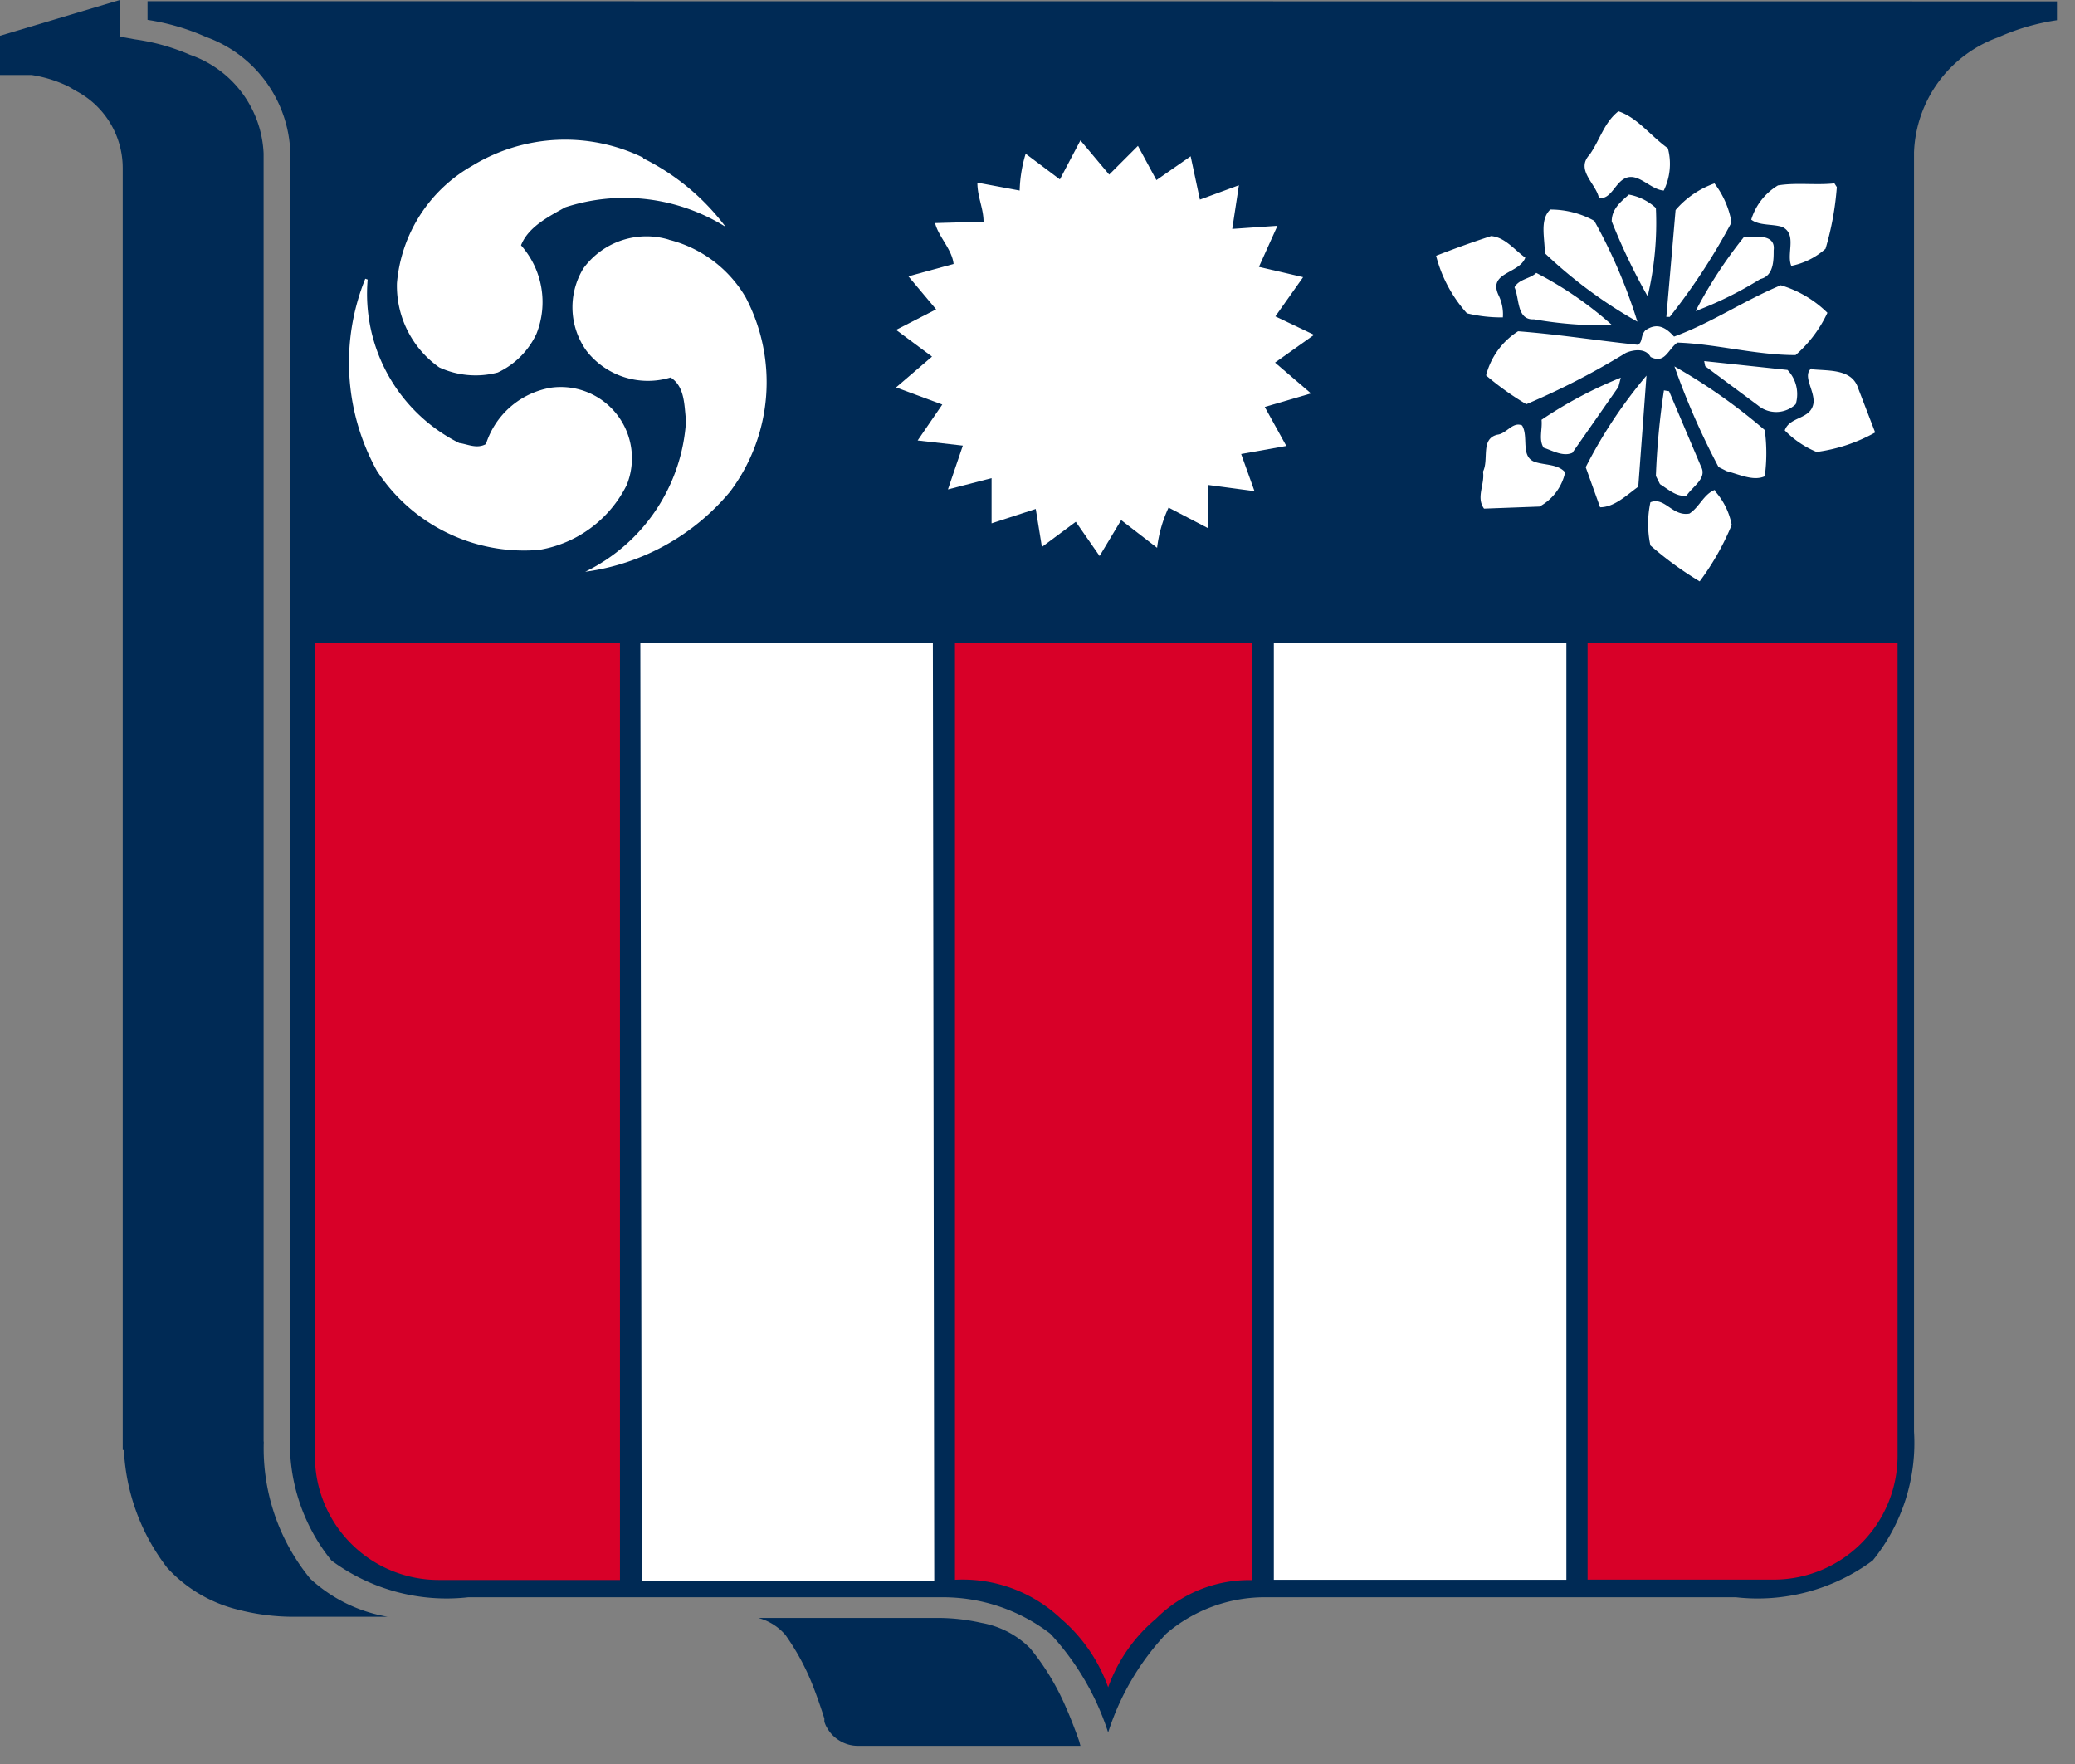
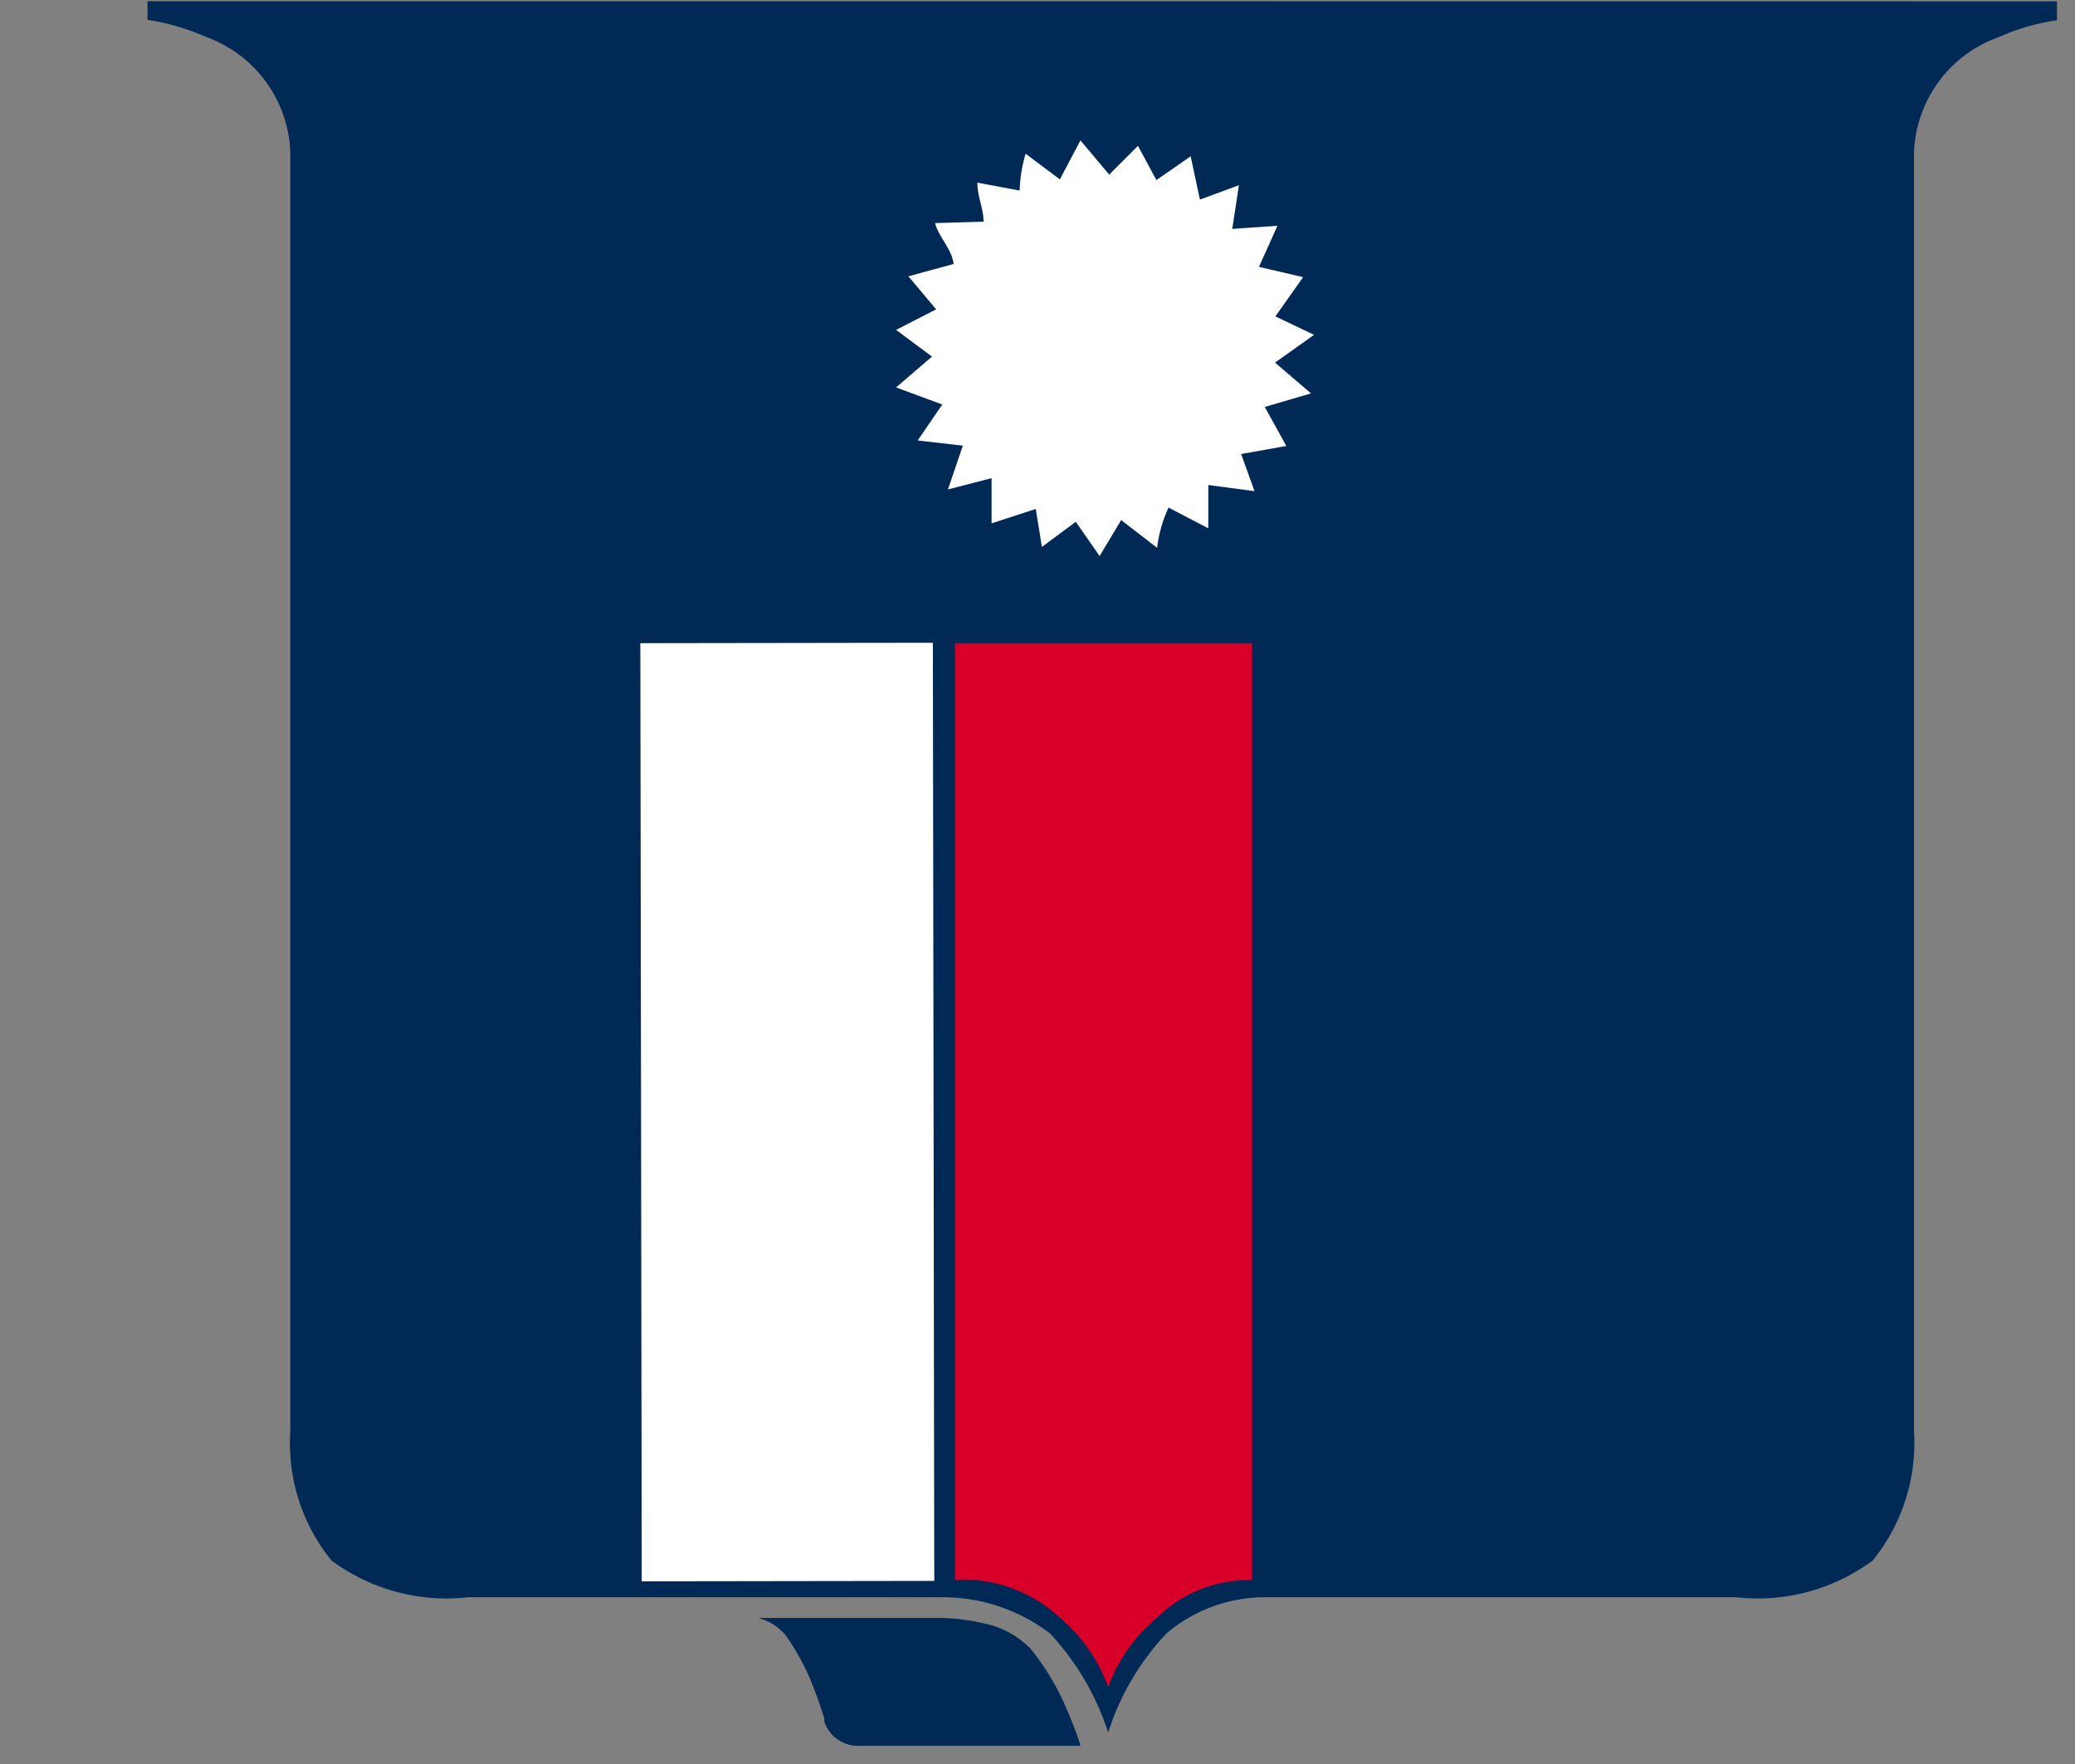
<svg xmlns="http://www.w3.org/2000/svg" width="100" height="85">
  <rect width="100%" height="100%" fill="#808080" stroke="none" />
  <title>NRCA</title>
  <g fill="none" fill-rule="evenodd">
-     <path d="M12.704 69.458V7.39A5.271 5.271 0 0 0 9.157 2.64a10.146 10.146 0 0 0-2.648-.743l-.735-.132V0L0 1.724v1.89h1.526a6.22 6.22 0 0 1 1.774.552l.38.223a4.199 4.199 0 0 1 2.235 3.72V69.87h.057a10.064 10.064 0 0 0 2.087 5.676 6.814 6.814 0 0 0 3.3 1.988c.928.251 1.885.376 2.846.371h4.48a7.285 7.285 0 0 1-3.73-1.831 9.899 9.899 0 0 1-2.243-6.6" fill="#002A55" />
    <path d="M7.11.058v.899c.974.148 1.923.425 2.822.825a6.137 6.137 0 0 1 4.059 5.551V68.98a8.959 8.959 0 0 0 1.98 6.211 9.322 9.322 0 0 0 6.599 1.774h22.85a8.497 8.497 0 0 1 5.197 1.757 12.745 12.745 0 0 1 2.788 4.76 12.49 12.49 0 0 1 2.797-4.76 7.317 7.317 0 0 1 4.677-1.757h22.776a9.305 9.305 0 0 0 6.599-1.774 8.983 8.983 0 0 0 1.988-6.212V7.342a6.13 6.13 0 0 1 4.059-5.544c.9-.403 1.853-.681 2.83-.825V.066L7.11.058Z" fill="#002A55" />
    <path d="m51.846 25.143 1.147 1.65 1.039-1.732 1.732 1.336c.08-.671.267-1.326.553-1.938l1.914.998V23.37l2.227.297-.643-1.79 2.177-.388-1.039-1.88 2.227-.652-1.732-1.485 1.88-1.337-1.864-.89 1.337-1.89-2.129-.495.892-1.98-2.178.15.321-2.104-1.88.692-.446-2.087-1.65 1.147-.89-1.65-1.386 1.386-1.386-1.65-.99 1.881-1.65-1.237a6.715 6.715 0 0 0-.289 1.773l-2.037-.38c0 .694.297 1.238.297 1.882l-2.335.066c.157.651.825 1.278.891 1.971l-2.178.594 1.337 1.592-1.93.99 1.732 1.287-1.733 1.485 2.228.825-1.188 1.732 2.178.248-.718 2.111 2.103-.544v2.178l2.129-.693.297 1.831 1.633-1.213Z" fill="#FFF" />
-     <path d="M31 7.598a8.596 8.596 0 0 0-8.249.395 7.193 7.193 0 0 0-3.621 5.651 4.81 4.81 0 0 0 2.037 4.059c.883.408 1.881.495 2.822.247a3.869 3.869 0 0 0 1.864-1.864 4.125 4.125 0 0 0-.743-4.265c.347-.89 1.337-1.386 2.129-1.831a9.206 9.206 0 0 1 7.73.94A11.161 11.161 0 0 0 31 7.63v-.032Zm1.238 3.95a3.762 3.762 0 0 0-4.125 1.387 3.597 3.597 0 0 0 .149 3.967 3.753 3.753 0 0 0 4.058 1.287c.693.446.652 1.337.743 2.08a8.678 8.678 0 0 1-4.86 7.283 10.98 10.98 0 0 0 6.988-3.869 8.777 8.777 0 0 0 .742-9.363 5.964 5.964 0 0 0-3.712-2.771h.017ZM17.604 13.43a10.782 10.782 0 0 0 .56 9.255 8.464 8.464 0 0 0 7.83 3.811 5.774 5.774 0 0 0 4.206-3.118 3.432 3.432 0 0 0-3.613-4.702 3.984 3.984 0 0 0-3.168 2.722c-.445.248-.89 0-1.287-.05a8.035 8.035 0 0 1-4.413-7.877l-.115-.041Zm60.392-8.068c-.693.544-.891 1.386-1.386 2.087-.693.742.297 1.386.445 2.079.446.107.693-.437.998-.743.743-.742 1.386.347 2.129.396.309-.633.38-1.356.198-2.037-.833-.594-1.477-1.485-2.384-1.782Zm10.41 3.473c-.89.099-1.831-.05-2.722.099a2.92 2.92 0 0 0-1.287 1.65c.396.297.99.198 1.485.346.742.347.198 1.287.445 1.881a3.506 3.506 0 0 0 1.65-.825c.288-.967.47-1.963.545-2.97l-.116-.181Zm-5.774 0c-.73.256-1.378.7-1.881 1.287l-.445 5.147h.165a30.085 30.085 0 0 0 2.977-4.553 4.314 4.314 0 0 0-.824-1.881h.008Zm-4.133.544c-.396.347-.825.693-.825 1.287a29.285 29.285 0 0 0 1.732 3.613 15.31 15.31 0 0 0 .396-4.256 2.598 2.598 0 0 0-1.336-.652l.033.008Zm-3.803.735c-.495.494-.247 1.336-.247 2.086a22.528 22.528 0 0 0 4.462 3.3 25.572 25.572 0 0 0-2.078-4.859 4.364 4.364 0 0 0-2.129-.544l-.008.017Zm-2.862 1.27c-.891.289-1.733.594-2.624.94a6.6 6.6 0 0 0 1.485 2.772 7.02 7.02 0 0 0 1.733.198 2.087 2.087 0 0 0-.198-1.048c-.553-1.138.99-1.04 1.278-1.831-.544-.396-.99-.99-1.65-1.04l-.024.009Zm12.208.041a21.827 21.827 0 0 0-2.326 3.564 17.793 17.793 0 0 0 3.118-1.543c.644-.148.644-.89.644-1.386.107-.825-.94-.643-1.436-.643v.008ZM74.036 13.15c-.297.289-.825.289-1.047.693.247.553.099 1.592.94 1.543 1.244.219 2.507.315 3.77.288a17.463 17.463 0 0 0-3.663-2.524Zm11.788.594c-1.782.743-3.374 1.831-5.147 2.475-.396-.446-.825-.693-1.386-.297-.24.264-.107.544-.355.693-1.93-.198-3.81-.503-5.774-.652a3.555 3.555 0 0 0-1.543 2.128c.606.517 1.254.98 1.939 1.386a36.412 36.412 0 0 0 4.8-2.474c.347-.149.95-.248 1.189.198.693.346.825-.347 1.287-.693 1.83.057 3.77.602 5.7.602a6.13 6.13 0 0 0 1.534-2.038 5.387 5.387 0 0 0-2.277-1.336l.033.008Zm-3.695 3.655.05.247 2.532 1.88a1.37 1.37 0 0 0 1.83-.049 1.691 1.691 0 0 0-.395-1.65l-4.017-.428Zm-1.436.247c.588 1.67 1.3 3.294 2.129 4.859l.395.198c.603.156 1.287.495 1.832.247.1-.739.1-1.488 0-2.227a27.51 27.51 0 0 0-4.356-3.069v-.008Zm6.6.107c-.438.347.156 1.048.107 1.65-.107.825-1.147.643-1.386 1.336.436.447.958.8 1.534 1.04a7.894 7.894 0 0 0 2.822-.94l-.825-2.145c-.29-.891-1.337-.825-2.129-.891l-.123-.05Zm-7.944.347a22.974 22.974 0 0 0-2.929 4.413l.693 1.93c.693 0 1.287-.594 1.84-.99l.396-5.353Zm-1.238.099a20.532 20.532 0 0 0-3.82 2.029c.05.454-.148.949.1 1.345.445.148.94.445 1.386.247l2.219-3.176.115-.445Zm2.327.651-.248-.04a36.684 36.684 0 0 0-.388 4.124l.198.396c.396.247.825.643 1.287.544.297-.445.99-.825.693-1.386l-1.542-3.638ZM73.35 20.5c-.445-.198-.742.396-1.187.446-.825.198-.396 1.188-.693 1.781.099.603-.347 1.238.05 1.782l2.672-.099a2.475 2.475 0 0 0 1.237-1.65c-.346-.396-.94-.338-1.443-.495-.743-.247-.289-1.237-.644-1.781l.008.016Zm9.305 3.102c-.544.198-.742.825-1.237 1.146-.825.149-1.188-.825-1.88-.544a4.95 4.95 0 0 0 0 2.079 16.449 16.449 0 0 0 2.375 1.732 12.588 12.588 0 0 0 1.543-2.722 3.39 3.39 0 0 0-.825-1.65l.025-.041Z" fill="#FFF" fill-rule="nonzero" />
-     <path fill="#FFF" d="M61.39 30.992h14.098v45.131H61.39z" />
+     <path fill="#FFF" d="M61.39 30.992v45.131H61.39z" />
    <path d="M46.022 76.123a6.88 6.88 0 0 1 5.114 1.881 7.804 7.804 0 0 1 2.27 3.3 7.68 7.68 0 0 1 2.3-3.3 6.335 6.335 0 0 1 4.637-1.864V30.992h-14.32v45.131Z" fill="#D80028" />
    <path fill="#FFF" d="m30.86 30.992 14.098-.02.067 45.205-14.098.02z" />
-     <path d="M76.51 30.992v45.123h8.993a5.972 5.972 0 0 0 5.947-5.948V30.992H76.51Zm-61.332 0v39.192a5.964 5.964 0 0 0 5.94 5.948h8.76v-45.14h-14.7Z" fill="#D80028" fill-rule="nonzero" />
    <path d="M52.003 83.886s-.05-.157-.157-.438c-.107-.28-.256-.684-.462-1.146a11.846 11.846 0 0 0-1.74-2.88 4.389 4.389 0 0 0-2.335-1.22 9.594 9.594 0 0 0-2.046-.24h-8.72c.512.135.97.423 1.313.826.573.808 1.039 1.687 1.385 2.615.165.429.297.825.38 1.072.05.14.074.248.107.322v.173l.041.107a.99.99 0 0 0 .091.182 1.65 1.65 0 0 0 .528.57c.284.194.62.298.965.296H52.07l-.066-.24Z" fill="#002A55" />
  </g>
</svg>